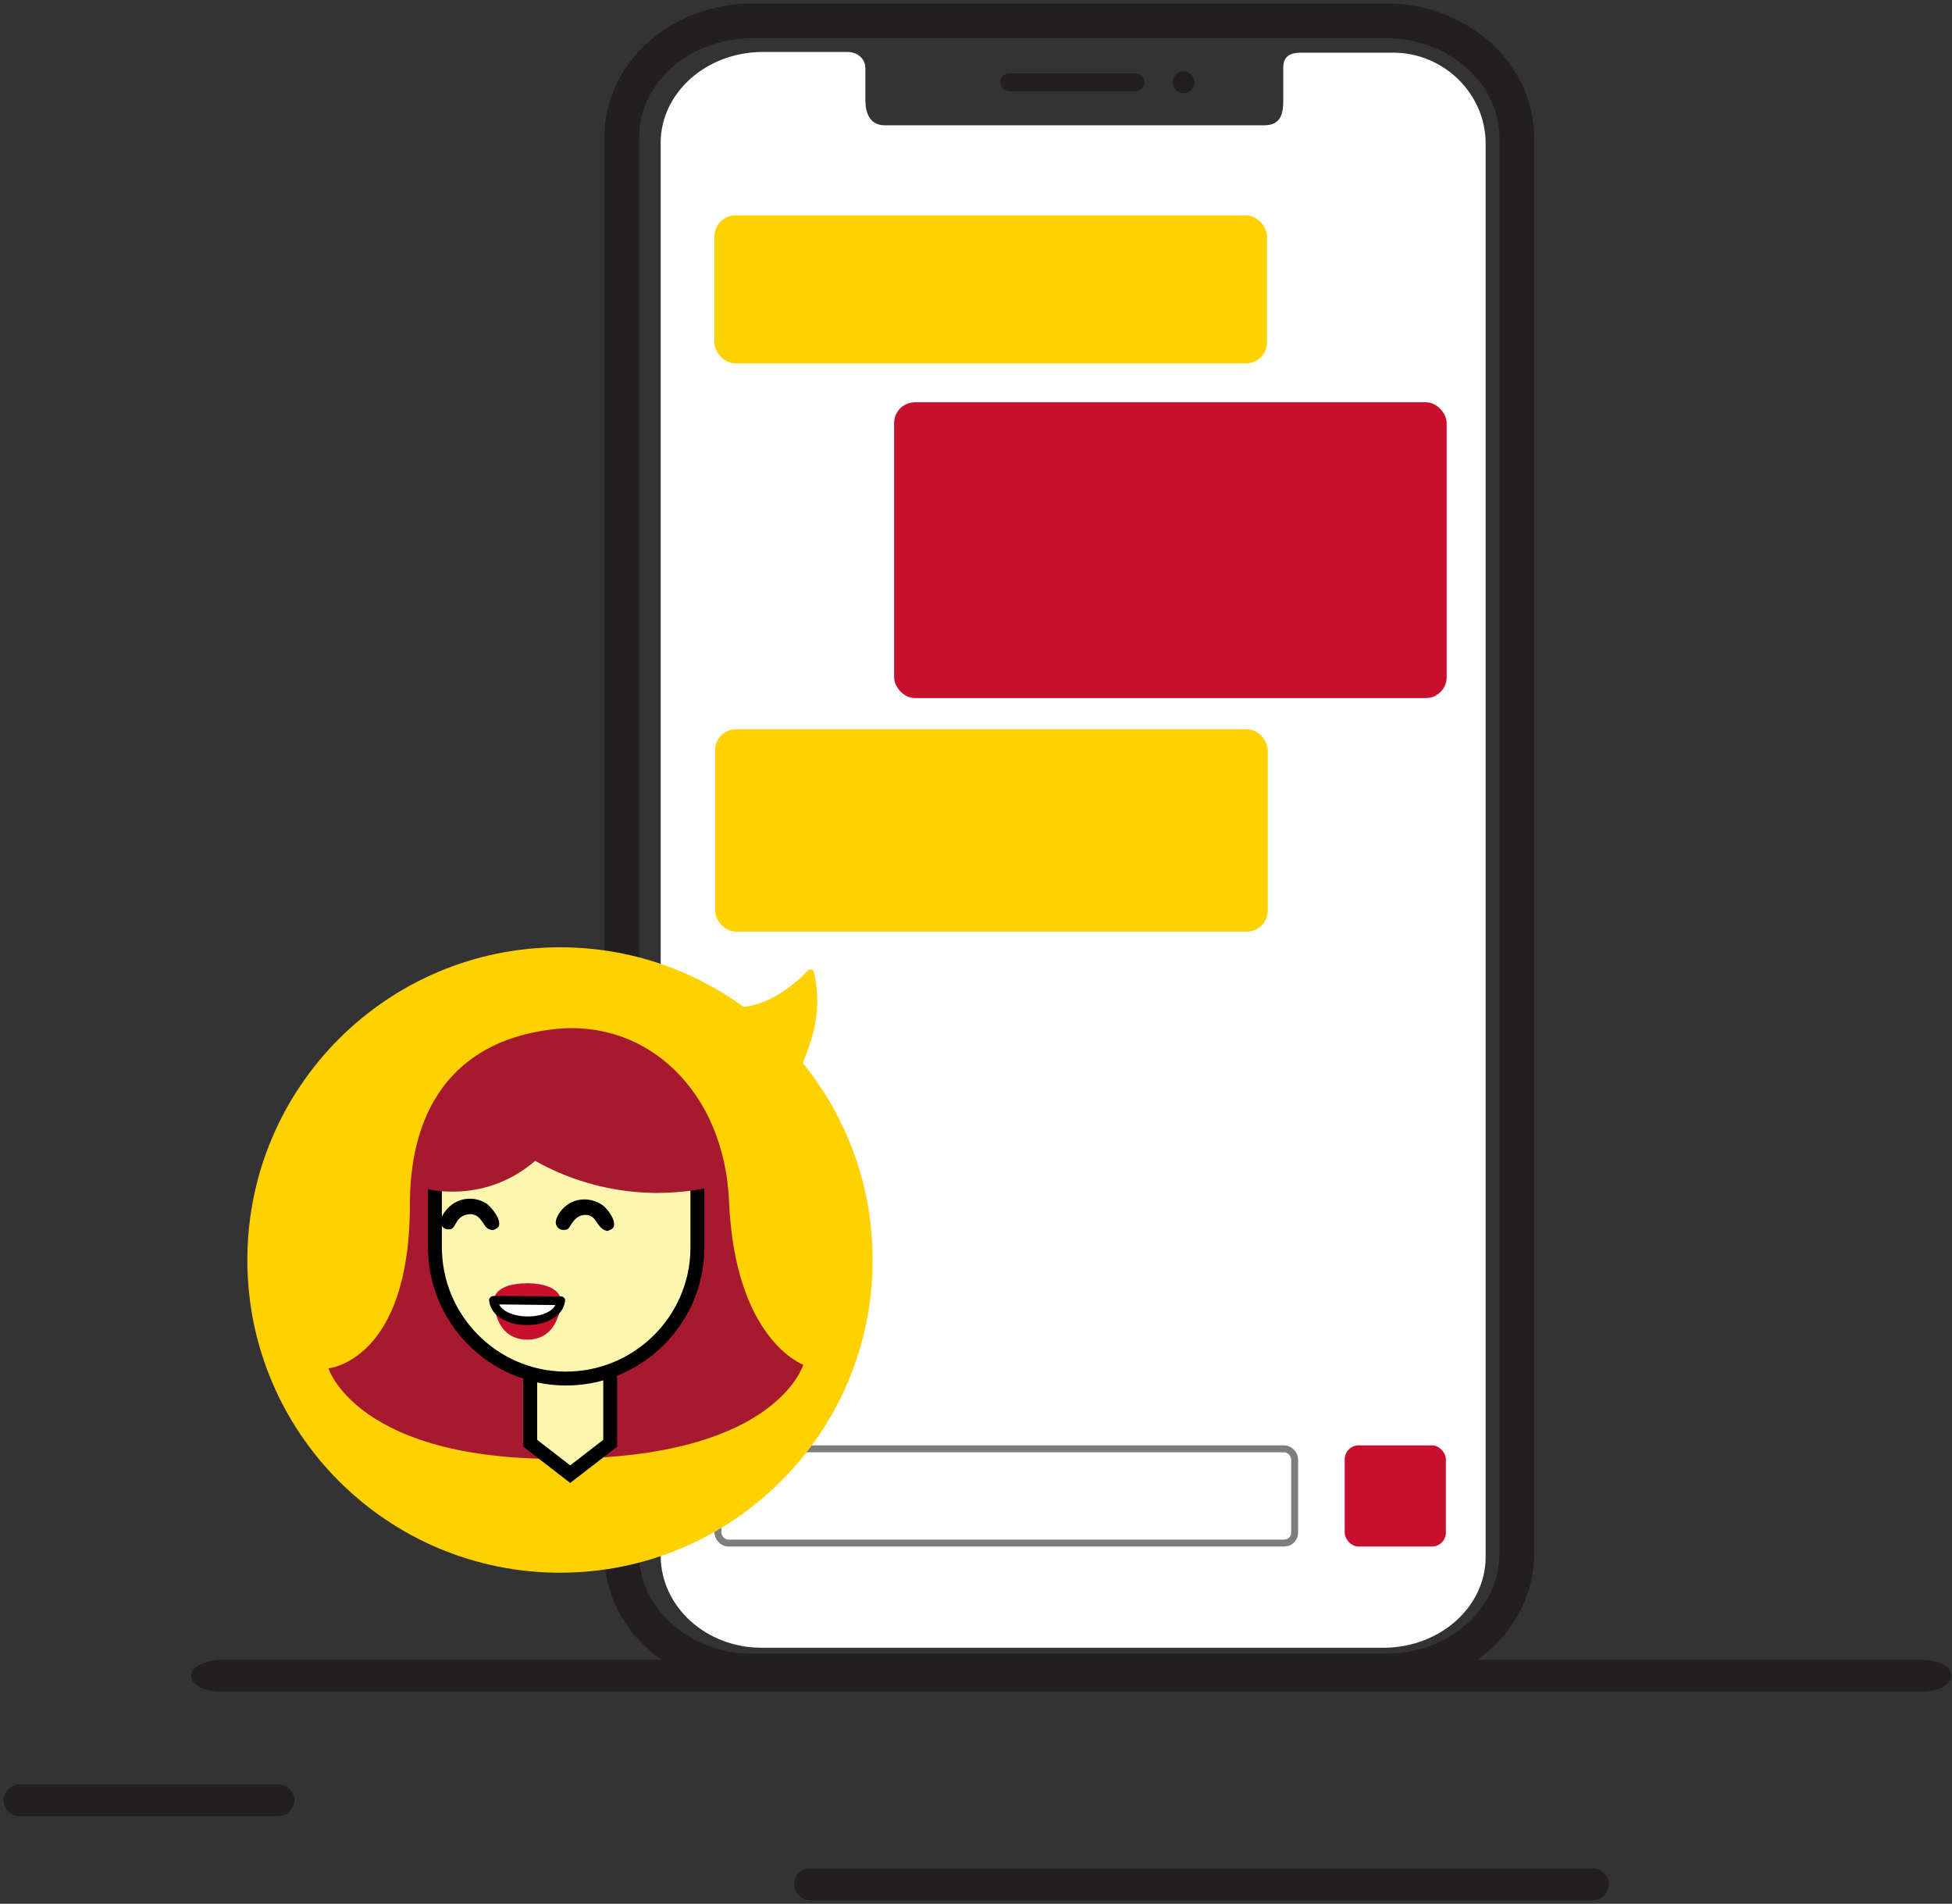
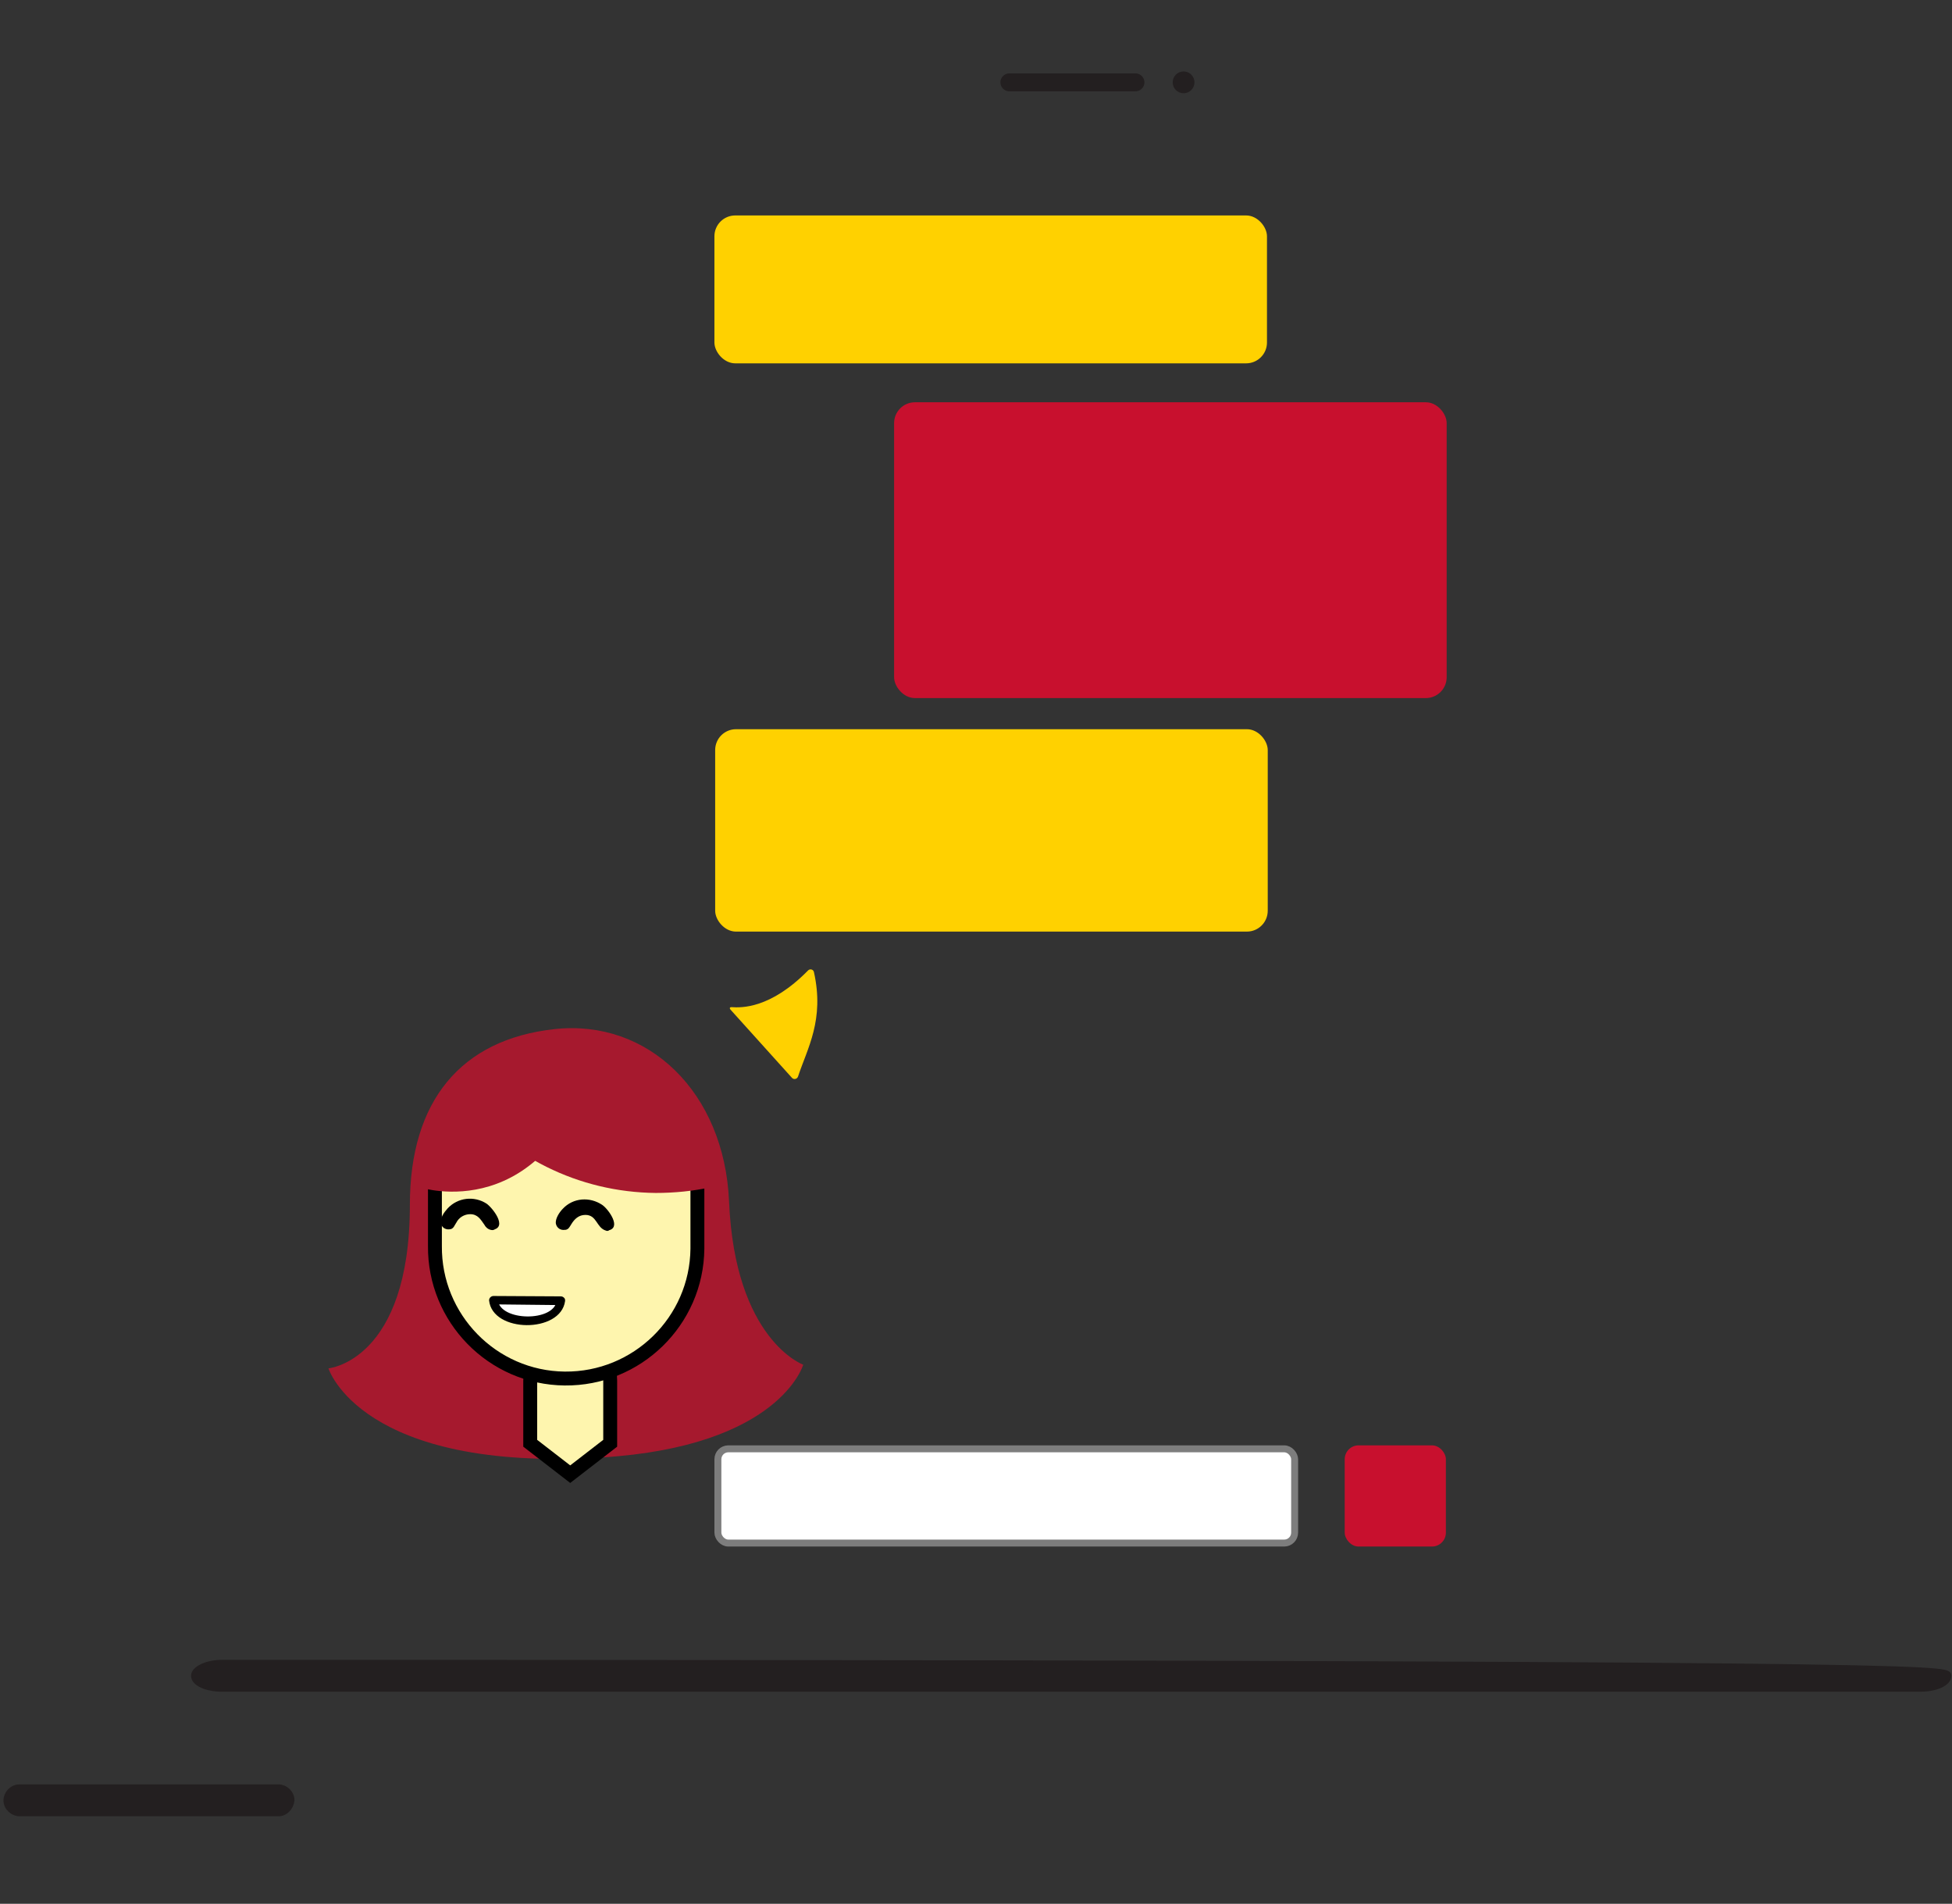
<svg xmlns="http://www.w3.org/2000/svg" width="281" height="274" viewBox="0 0 281 274" fill="none">
  <rect x="0" y="0" width="281" height="274" fill="#333333" stroke="none" />
-   <path d="M229.326 272.999H116.621C115.724 272.999 114.828 272.215 114.828 271.207C114.828 270.198 115.612 269.414 116.621 269.414H229.326C230.223 269.414 231.119 270.198 231.119 271.207C231.119 272.215 230.223 272.999 229.326 272.999Z" fill="#231F20" stroke="#231F20" stroke-miterlimit="10" />
-   <path d="M276.49 242.976H31.921C29.793 242.976 28 242.191 28 241.183C28 240.287 29.793 239.391 31.921 239.391H276.602C278.731 239.391 280.411 240.175 280.411 241.183C280.411 242.191 278.619 242.976 276.49 242.976Z" fill="#231F20" stroke="#231F20" stroke-miterlimit="10" />
+   <path d="M276.49 242.976H31.921C29.793 242.976 28 242.191 28 241.183C28 240.287 29.793 239.391 31.921 239.391C278.731 239.391 280.411 240.175 280.411 241.183C280.411 242.191 278.619 242.976 276.49 242.976Z" fill="#231F20" stroke="#231F20" stroke-miterlimit="10" />
  <path d="M40.1 260.901H2.793C1.896 260.901 1 260.117 1 259.109C1 258.213 1.784 257.316 2.793 257.316H40.1C40.996 257.316 41.892 258.101 41.892 259.109C41.78 260.117 40.996 260.901 40.1 260.901Z" fill="#231F20" stroke="#231F20" stroke-miterlimit="10" />
-   <path d="M108.313 3H199.541C209.839 3 218.346 10.51 218.346 19.822V223.689C218.346 232.901 209.951 240.511 199.541 240.511H108.313C98.015 240.511 89.508 233.001 89.508 223.689V19.722C89.508 10.51 97.903 3 108.313 3Z" stroke="#231F20" stroke-width="5" stroke-miterlimit="10" />
-   <path d="M127.365 18.034H181.944C184.511 18.034 184.734 16.225 184.734 14.315V9.692C184.734 8.184 185.627 7.581 187.301 7.581H200.583C207.838 7.581 213.865 13.511 213.865 20.648V224.082C213.865 231.219 207.391 237.048 199.355 237.149H109.619C101.694 237.149 95.221 231.319 95.109 224.082V20.547C95.109 13.411 101.583 7.581 109.619 7.48H122.008C123.459 7.48 124.575 8.486 124.575 9.792V14.315C124.575 15.32 124.687 18.034 127.365 18.034Z" fill="white" />
  <path d="M145.305 11.852H163.454" stroke="#231F20" stroke-width="2.58" stroke-miterlimit="10" stroke-linecap="round" />
  <path d="M170.381 13.42C171.247 13.42 171.949 12.718 171.949 11.852C171.949 10.985 171.247 10.283 170.381 10.283C169.515 10.283 168.812 10.985 168.812 11.852C168.812 12.718 169.515 13.42 170.381 13.42Z" fill="#231F20" />
  <rect x="193.578" y="208.021" width="14.564" height="14.564" rx="2" fill="#C8102E" />
  <rect x="102.844" y="31.008" width="79.544" height="21.286" rx="3" fill="#FFD100" />
  <rect x="128.711" y="57.897" width="79.544" height="42.573" rx="3" fill="#C8102E" />
  <rect x="102.953" y="104.951" width="79.544" height="29.129" rx="3" fill="#FFD100" />
  <rect x="103.344" y="208.521" width="83.025" height="13.564" rx="1.5" fill="white" stroke="#7D7D7D" />
-   <path d="M80.615 226.35C105.471 226.35 125.621 206.2 125.621 181.344C125.621 156.488 105.471 136.338 80.615 136.338C55.759 136.338 35.609 156.488 35.609 181.344C35.609 206.2 55.759 226.35 80.615 226.35Z" fill="#FFD100" />
  <path d="M104.952 172.918C104.271 157.166 93.281 146.647 79.832 148.113C66.383 149.578 59.004 158.422 59.004 173.389C59.004 195.892 47.281 196.939 47.281 196.939C47.281 196.939 51.939 211.906 86.635 209.76C112.278 208.19 115.627 196.415 115.627 196.415C115.627 196.415 105.789 192.857 104.952 172.918Z" fill="#A6192E" />
  <path d="M82.085 212.168L76.328 207.72V198.667C76.328 195.474 78.892 192.91 82.085 192.91C85.277 192.91 87.841 195.474 87.841 198.667V207.72L82.085 212.168Z" fill="#FEF5AE" stroke="black" stroke-width="2" stroke-miterlimit="10" />
  <path d="M100.394 179.721C100.29 190.135 91.707 198.508 81.293 198.404C70.879 198.299 62.506 189.716 62.61 179.302V169.464C62.558 159.05 70.984 150.572 81.398 150.467C91.812 150.415 100.29 158.84 100.394 169.254C100.394 169.411 100.394 169.568 100.394 169.778V179.721Z" fill="#FEF5AE" stroke="black" stroke-width="2" stroke-miterlimit="10" />
  <path d="M87.362 176.635C87.153 176.635 86.996 176.478 86.891 176.321C86.525 175.17 85.478 174.385 84.275 174.385C83.071 174.385 82.025 175.17 81.658 176.269C81.553 176.53 81.292 176.635 81.03 176.582C80.769 176.478 80.664 176.216 80.716 175.902C81.24 174.385 82.705 173.39 84.327 173.338C85.949 173.338 87.415 174.437 87.886 175.955C87.99 176.216 87.833 176.478 87.572 176.582C87.467 176.635 87.415 176.635 87.362 176.635Z" fill="black" />
  <path d="M87.514 176.005C87.305 175.953 86.886 175.011 86.729 174.801C86.415 174.487 85.997 174.121 85.526 173.964C84.479 173.546 83.275 173.65 82.281 174.278C81.915 174.54 81.549 174.906 81.287 175.325C81.13 175.586 80.606 176.371 81.444 175.429C81.706 175.115 81.967 174.749 82.386 174.487C83.589 173.65 85.159 173.703 86.258 174.697C86.572 175.063 86.886 175.534 87.148 175.953C86.363 176.057 86.729 177.261 87.462 177.104C89.608 176.79 87.567 174.017 86.729 173.441C84.898 172.185 82.49 172.394 81.025 173.964C80.554 174.435 79.874 175.429 80.031 176.162C80.188 176.79 80.763 177.104 81.339 176.999C81.391 176.999 81.391 176.999 81.444 176.999C81.862 176.895 81.967 176.633 82.229 176.214C82.7 175.429 83.328 174.854 84.27 174.854C85.944 174.854 85.84 176.685 87.2 177.104C87.881 177.418 88.195 176.267 87.514 176.005Z" fill="black" />
  <path d="M70.873 176.422C70.663 176.422 70.454 176.265 70.402 176.108C70.088 174.957 68.989 174.172 67.785 174.172C66.581 174.172 65.535 174.957 65.168 176.056C65.116 176.317 64.854 176.474 64.54 176.422C64.279 176.37 64.122 176.108 64.174 175.794C64.174 175.742 64.174 175.742 64.226 175.689C64.697 174.172 66.163 173.125 67.785 173.125H67.837C69.46 173.125 70.925 174.172 71.396 175.742C71.501 176.003 71.344 176.265 71.082 176.422C70.977 176.422 70.925 176.422 70.873 176.422Z" fill="black" />
  <path d="M71.036 175.849C70.827 175.744 70.303 174.75 70.094 174.541C68.943 173.389 67.111 173.285 65.803 174.174C65.436 174.436 65.07 174.802 64.809 175.221C64.495 175.849 64.599 175.744 64.966 175.326C65.279 174.907 65.698 174.488 66.117 174.227C66.797 173.86 67.582 173.756 68.367 173.86C68.891 173.965 69.414 174.227 69.78 174.593C70.094 174.959 70.408 175.43 70.618 175.849C69.832 175.954 70.199 177.157 70.931 177C73.129 176.634 70.879 173.808 70.042 173.232C68.263 172.081 65.907 172.343 64.442 173.913C63.971 174.436 63.239 175.378 63.5 176.163C63.657 176.791 64.338 177.053 64.861 176.896H64.913C65.332 176.739 65.384 176.425 65.698 175.954C66.064 175.221 66.85 174.75 67.687 174.75C68.786 174.75 69.204 175.535 69.728 176.268C69.885 176.582 70.199 176.896 70.618 177C71.507 177.262 71.821 176.111 71.036 175.849Z" fill="black" />
-   <path d="M75.961 184.693C80.775 184.746 80.775 187.153 80.775 187.153C80.775 187.153 80.723 192.857 75.856 192.805C70.989 192.753 71.094 187.048 71.094 187.048C71.094 187.048 71.094 184.693 75.961 184.693Z" fill="#C8102E" />
  <path d="M80.775 187.204C80.775 188.722 78.577 189.978 75.908 189.926C73.239 189.873 71.094 188.617 71.094 187.1L80.775 187.204Z" fill="white" />
  <path d="M80.14 187.206C79.774 190.293 71.976 190.189 71.662 187.101L71.034 187.729L80.716 187.834C81.03 187.834 81.344 187.572 81.344 187.206C81.344 186.839 81.082 186.578 80.716 186.578L71.034 186.525C70.72 186.525 70.406 186.787 70.406 187.153C70.877 191.863 80.716 191.916 81.344 187.258C81.448 186.421 80.245 186.473 80.14 187.206Z" fill="black" />
  <path d="M85.912 151.771C78.573 176.82 60.498 170.899 60.498 170.899C60.498 170.899 60.078 157.858 69.219 152.562C74.742 149.306 79.636 150.334 85.912 151.771Z" fill="#A6192E" />
  <path d="M82.832 148.825C76.133 148.773 69.906 152.069 66.242 157.669C72.941 166.461 83.303 171.589 94.397 171.694C97.066 171.694 99.787 171.432 102.404 170.857V168.711C102.456 157.878 93.717 148.929 82.832 148.825Z" fill="#A6192E" />
  <path d="M116.324 139.672C110.897 145.202 106.703 145.045 105.32 144.954C105.05 144.936 104.984 145.115 105.165 145.317L114.009 155.129C114.273 155.422 114.761 155.309 114.883 154.934C116.203 150.902 118.718 146.81 117.168 139.898C117.081 139.513 116.6 139.39 116.324 139.672Z" fill="#FFD100" />
</svg>